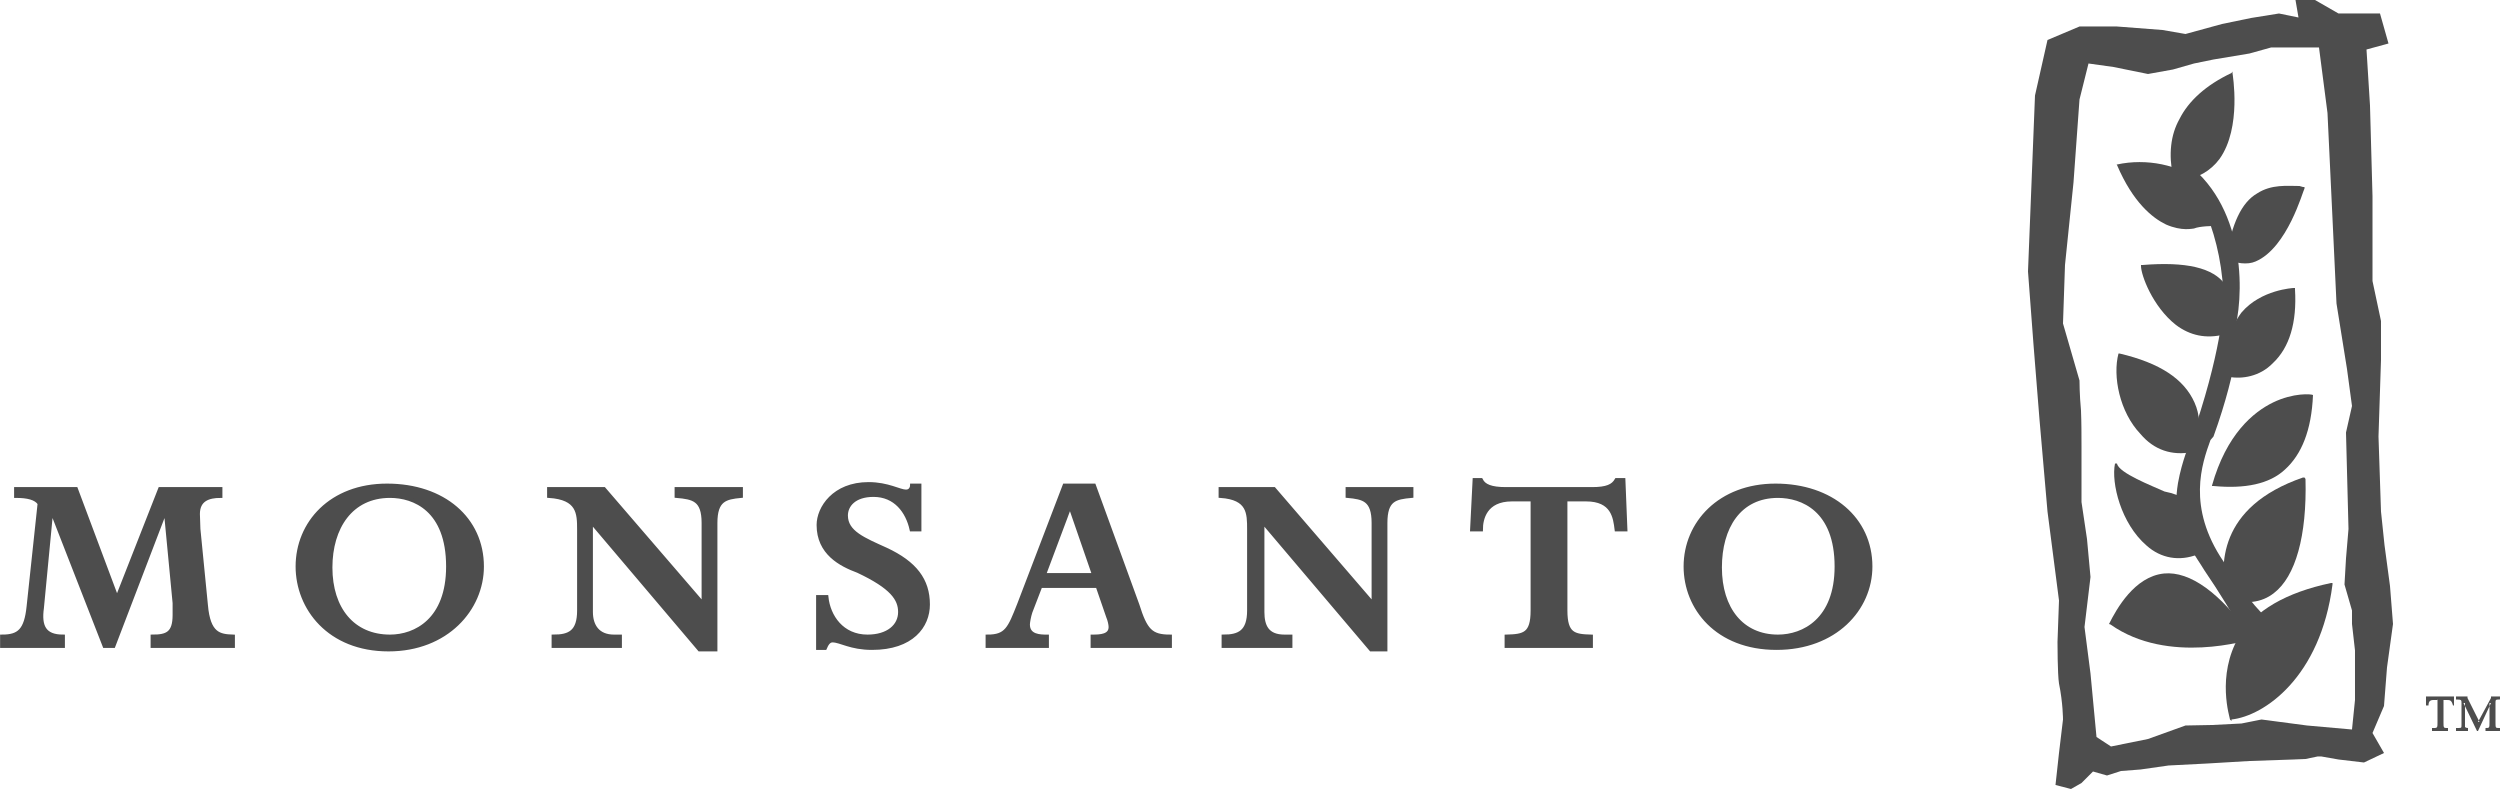
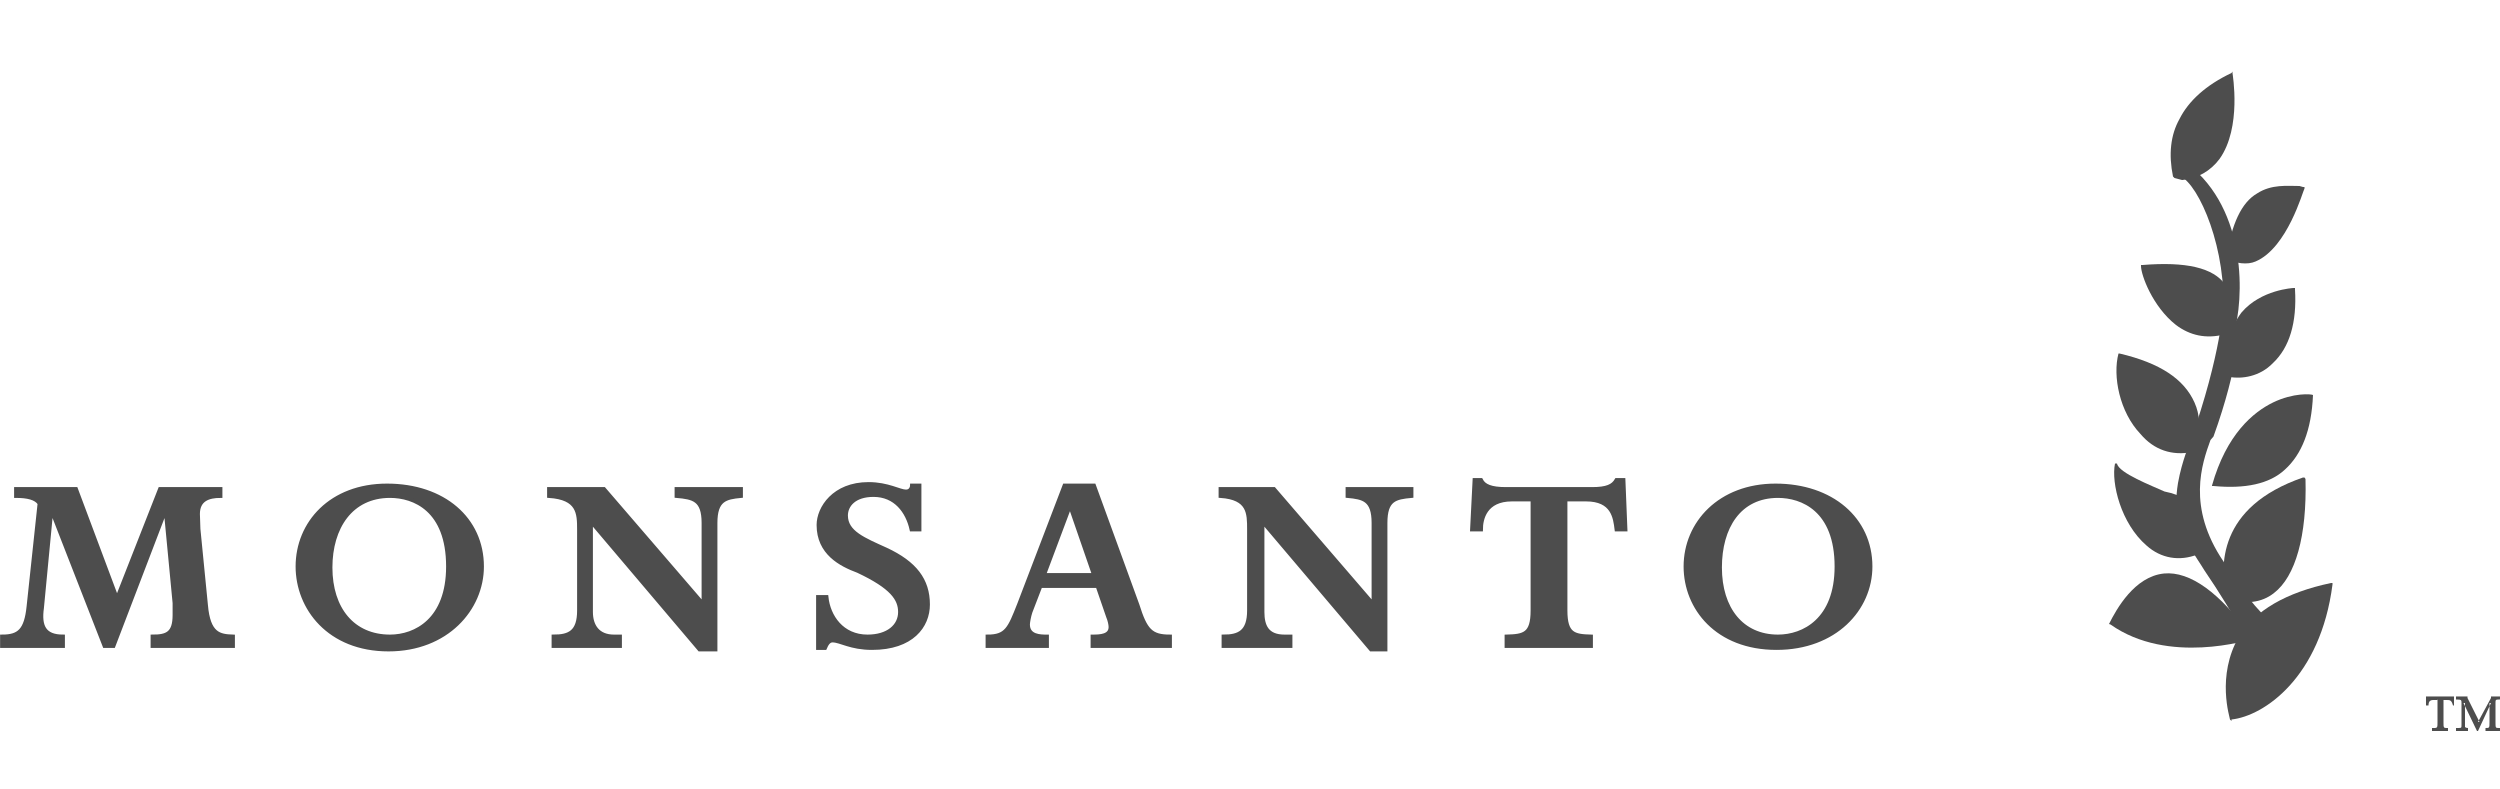
<svg xmlns="http://www.w3.org/2000/svg" xml:space="preserve" width="50.035mm" height="15.791mm" version="1.1" style="shape-rendering:geometricPrecision; text-rendering:geometricPrecision; image-rendering:optimizeQuality; fill-rule:evenodd; clip-rule:evenodd" viewBox="0 0 5000 1578">
  <defs>
    <style type="text/css">
   
    .str0 {stroke:#4D4D4D;stroke-width:7.614}
    .fil0 {fill:#4D4D4D}
   
  </style>
  </defs>
  <g id="Capa_x0020_1">
    <path class="fil0 str0" d="M332 1028l-4 0 -101 264 -18 0 -103 -264 -4 0 -18 188c-5,36 4,57 42,57l0 19 -122 0 0 -19c34,0 48,-12 53,-60l22 -206c-7,-11 -24,-15 -47,-15l0 -14 120 0 82 219 86 -219 121 0 0 14c-24,0 -45,7 -45,36 0,3 1,27 1,30l15 152c5,59 27,62 54,63l0 19 -161 0 0 -19c29,0 44,-6 44,-43l0 -24 -17 -178 0 0zm826 31c0,-33 -1,-63 -60,-67l0 -14 110 0 199 231 0 -163c0,-47 -20,-51 -54,-54l0 -14 129 0 0 14c-31,3 -51,7 -51,54l0 253 -32 0 -217 -256 0 181c0,28 14,49 46,49l12 0 0 19 -133 0 0 -19c32,0 51,-9 51,-52l0 -162 0 0zm1340 0c0,-33 0,-63 -57,-67l0 -14 107 0 199 231 0 -163c0,-47 -20,-51 -52,-54l0 -14 128 0 0 14c-33,3 -52,7 -52,54l0 253 -29 0 -217 -256 0 181c0,28 9,49 44,49l12 0 0 19 -134 0 0 -19c31,0 51,-9 51,-52l0 -162 0 0zm-1721 240c-119,0 -182,-83 -182,-166 0,-87 67,-162 179,-162 113,0 190,67 190,162 0,85 -71,166 -187,166zm3 -307c-78,0 -119,63 -119,143 0,83 45,138 119,138 51,0 116,-33 116,-140 0,-114 -68,-141 -116,-141zm2773 304c-119,0 -182,-80 -182,-163 0,-87 69,-162 180,-162 112,0 190,67 190,162 0,85 -71,163 -188,163zm3 -304c-78,0 -116,63 -116,143 0,83 44,138 116,138 51,0 117,-33 117,-140 0,-114 -69,-141 -117,-141zm-425 229c0,48 17,51 51,52l0 19 -169 0 0 -19c35,-1 52,-4 52,-52l0 -222 -41 0c-54,0 -62,39 -62,60l-18 0 5 -99 13 0c6,12 20,18 50,18l172 0c30,0 42,-6 49,-18l14 0 4 99 -18 0c-3,-24 -7,-60 -61,-60l-41 0 0 222 0 0zm-1070 3c-3,9 -5,21 -5,25 0,24 25,24 38,24l0 19 -119 0 0 -19c38,0 44,-16 63,-64l91 -238 59 0 87 239c16,51 27,63 65,63l0 19 -155 0 0 -19c16,0 36,-1 36,-19 0,-5 -2,-14 -5,-21l-21 -61 -114 0 -20 52 0 0zm127 -74l-47 -136 -2 0 -51 136 100 0zm-349 -91l-16 0c-8,-36 -32,-69 -76,-69 -39,0 -55,21 -55,41 0,34 36,48 80,68 58,27 84,61 84,110 0,43 -32,87 -112,87 -43,0 -63,-15 -79,-15 -8,0 -12,8 -15,15l-14 0 0 -102 17 0c4,39 31,79 82,79 41,0 65,-21 65,-49 0,-26 -16,-50 -84,-82 -35,-13 -79,-36 -79,-92 0,-34 31,-82 100,-82 39,0 62,15 75,15 11,0 12,-11 12,-12l15 0 0 88 0 0z" />
    <path class="fil0" d="M4867 1462l29 0 0 -6 -3 0c-2,0 -5,0 -5,-2 -1,0 -1,-4 -1,-10l0 -45 0 1 6 0c7,0 10,0 13,11l2 0 0 -18 -56 0 0 18 5 0 0 0c0,-8 3,-11 10,-11l9 0 -1 -1 0 45c0,10 0,12 -6,12l-5 0 0 6 3 0 0 0zm45 -66l0 3c11,0 11,1 11,7l0 44c0,6 0,6 -8,6l-3 0 0 6 24 0 0 -6c-1,0 -4,0 -6,-2 0,0 0,-3 0,-4l0 -44 -3 0 0 0 27 56 2 0 0 0 26 -56 -3 0 0 38c0,12 0,12 -8,12l0 6 29 0 0 -6 -2 0c-7,0 -7,0 -7,-12l0 -38c0,-6 0,-7 7,-7 -3,0 2,0 2,0l0 -6 -18 0 0 3 -26 48 3 0 -24 -48 0 -3 -23 0 0 3 0 0z" />
-     <path class="fil0" d="M4768 1506l-40 19 -51 -6 -34 -6 -8 0 -24 5 -24 1 -88 3 -84 5 -78 4 -56 8 -39 3 -28 9 -28 -8 -23 23 -21 12 -31 -8 7 -64 8 -67c0,0 0,-33 -8,-72 -3,-18 -3,-83 -3,-83l3 -83 -23 -178 -16 -184 -12 -150 -11 -146 14 -352 25 -111 64 -27 75 0 91 7 46 8 73 -20 58 -12 56 -9 39 8 -6 -35 39 0 47 27 83 0 17 60 -44 12 7 112 5 181 0 170 17 80 0 78 -5 153 5 150 7 67 11 82 6 76 -12 87 -6 77 -23 54 23 40 0 0zm-58 -106l0 -99 -6 -53 0 -27 -15 -52 3 -52 5 -59 -5 -193 12 -53 -10 -74 -21 -131 -8 -170 -10 -211 -17 -131 -96 0 -43 12 -72 12 -39 8 -42 12 -50 9 -69 -14 -50 -7 -18 72 -12 166 -17 165 -4 117 33 114c0,0 0,29 3,60 1,24 1,52 1,71 0,17 0,36 0,56 0,30 0,56 0,56l11 74 7 76 -12 100 12 93 12 127 29 19 74 -15 75 -27 53 -1 59 -3 40 -8 91 12 90 8 6 -59 0 0z" />
    <path class="fil0" d="M4365 360c30,-3 56,-18 74,-42 45,-63 26,-170 26,-172l0 -3 -2 3c-51,24 -86,56 -104,92 -18,32 -22,71 -13,115l0 0 3 3 15 4 1 0z" />
    <path class="fil0" d="M4606 374l-7 -2c-24,0 -56,-4 -85,15 -31,18 -51,61 -61,128l0 3c19,9 42,12 58,5 64,-27 95,-142 98,-146l0 -3 -3 0 0 0z" />
    <path class="fil0" d="M4459 754c24,4 60,0 87,-28 33,-31 48,-81 44,-147l0 -3 -3 0c0,0 -65,3 -104,49 -24,32 -35,73 -27,129l3 0z" />
    <path class="fil0" d="M4282 532c0,18 23,81 70,118 28,21 60,28 96,19l3 0 0 0c0,-3 27,-59 0,-99 -24,-35 -80,-47 -166,-40l-3 0 0 2 0 0z" />
    <path class="fil0" d="M4427 972c63,6 112,-4 143,-33 33,-30 53,-78 56,-149l0 0c-3,-2 -39,-5 -80,15 -39,19 -93,63 -122,166l0 1 3 0 0 0z" />
    <path class="fil0" d="M4237 707c-12,45 2,117 44,161 27,32 63,44 104,36l0 0c0,0 27,-48 4,-99 -21,-47 -69,-79 -150,-98l-2 0 0 0 0 0z" />
    <path class="fil0" d="M4230 927c-8,39 12,120 63,164 29,26 66,32 102,18l0 0c2,-3 20,-47 0,-83 -10,-22 -31,-36 -66,-43l0 0c-24,-11 -92,-37 -95,-56l-4 0z" />
    <path class="fil0" d="M4606 955c-171,59 -167,178 -153,242l3 1 0 0c34,11 67,8 92,-12 43,-33 66,-114 63,-228l-2 -3 -3 0 0 0z" />
    <path class="fil0" d="M4502 1273c-61,-87 -122,-131 -174,-126 -59,6 -95,71 -110,101l0 0 3 1c116,82 278,30 281,30l2 0 -2 -6z" />
    <path class="fil0" d="M4662 1166c-90,19 -152,55 -184,107 -46,79 -18,163 -18,166l3 3 0 -3c65,-7 178,-84 202,-270l0 -3 -3 0 0 0z" />
-     <path class="fil0" d="M4234 330c32,75 71,106 98,119 32,14 53,8 56,8l0 0c12,-5 39,-5 39,-5l0 -3 1 6 0 -6c7,-33 -7,-62 -31,-87 -38,-32 -104,-46 -163,-33l-1 0 1 1 0 0z" />
    <path class="fil0" d="M4353 350c36,3 95,126 94,257 0,0 -3,98 -67,278 0,0 -16,36 -24,81 -10,60 3,109 33,140l0 0c0,3 76,112 113,187l2 3 3 -3 32 -48 0 -3c-43,-41 -68,-82 -92,-119 -74,-109 -43,-196 -26,-243l6 -7c51,-141 53,-226 53,-226l0 -5 -2 3 -10 6 3 3c19,-83 16,-261 -119,-342l-6 -3 0 4 6 35 0 2 1 0z" />
    <path class="fil0" d="M4519 1248l-112 -169 0 -1 -3 0 -24 12 -3 1 3 3c9,17 20,32 29,47 30,44 54,83 93,152l2 6 15 -50 0 -1z" />
  </g>
</svg>